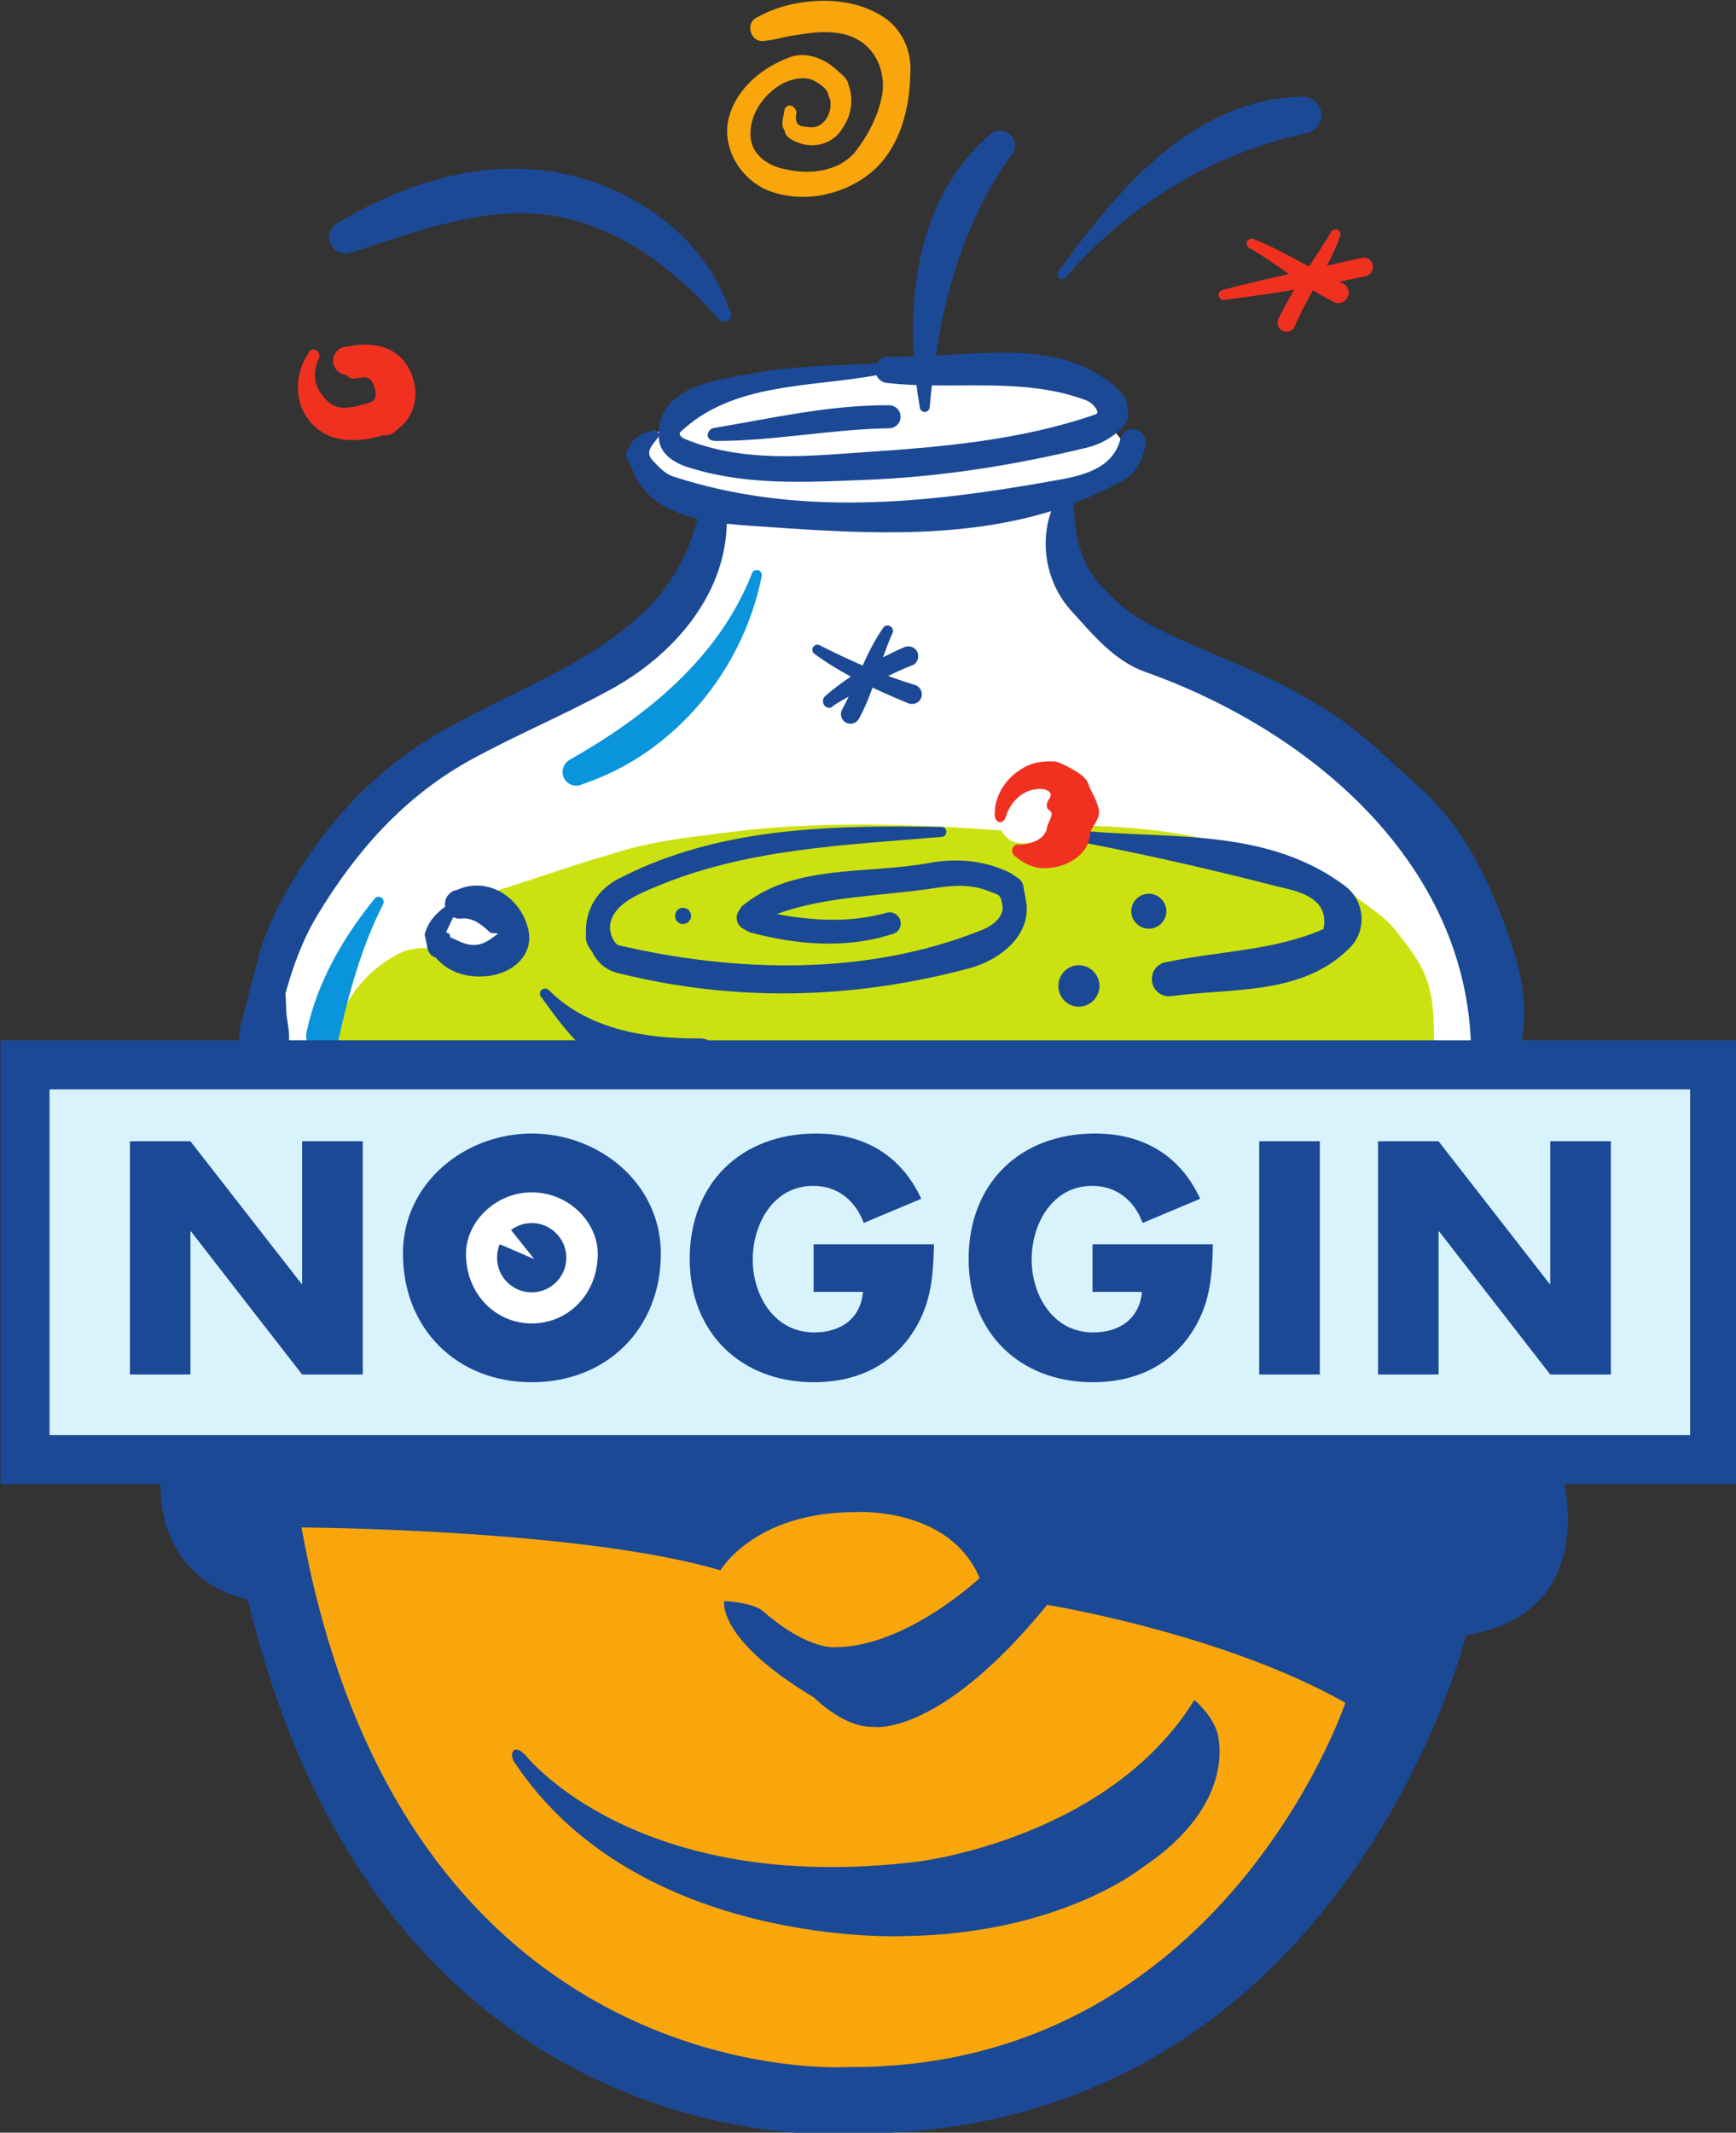
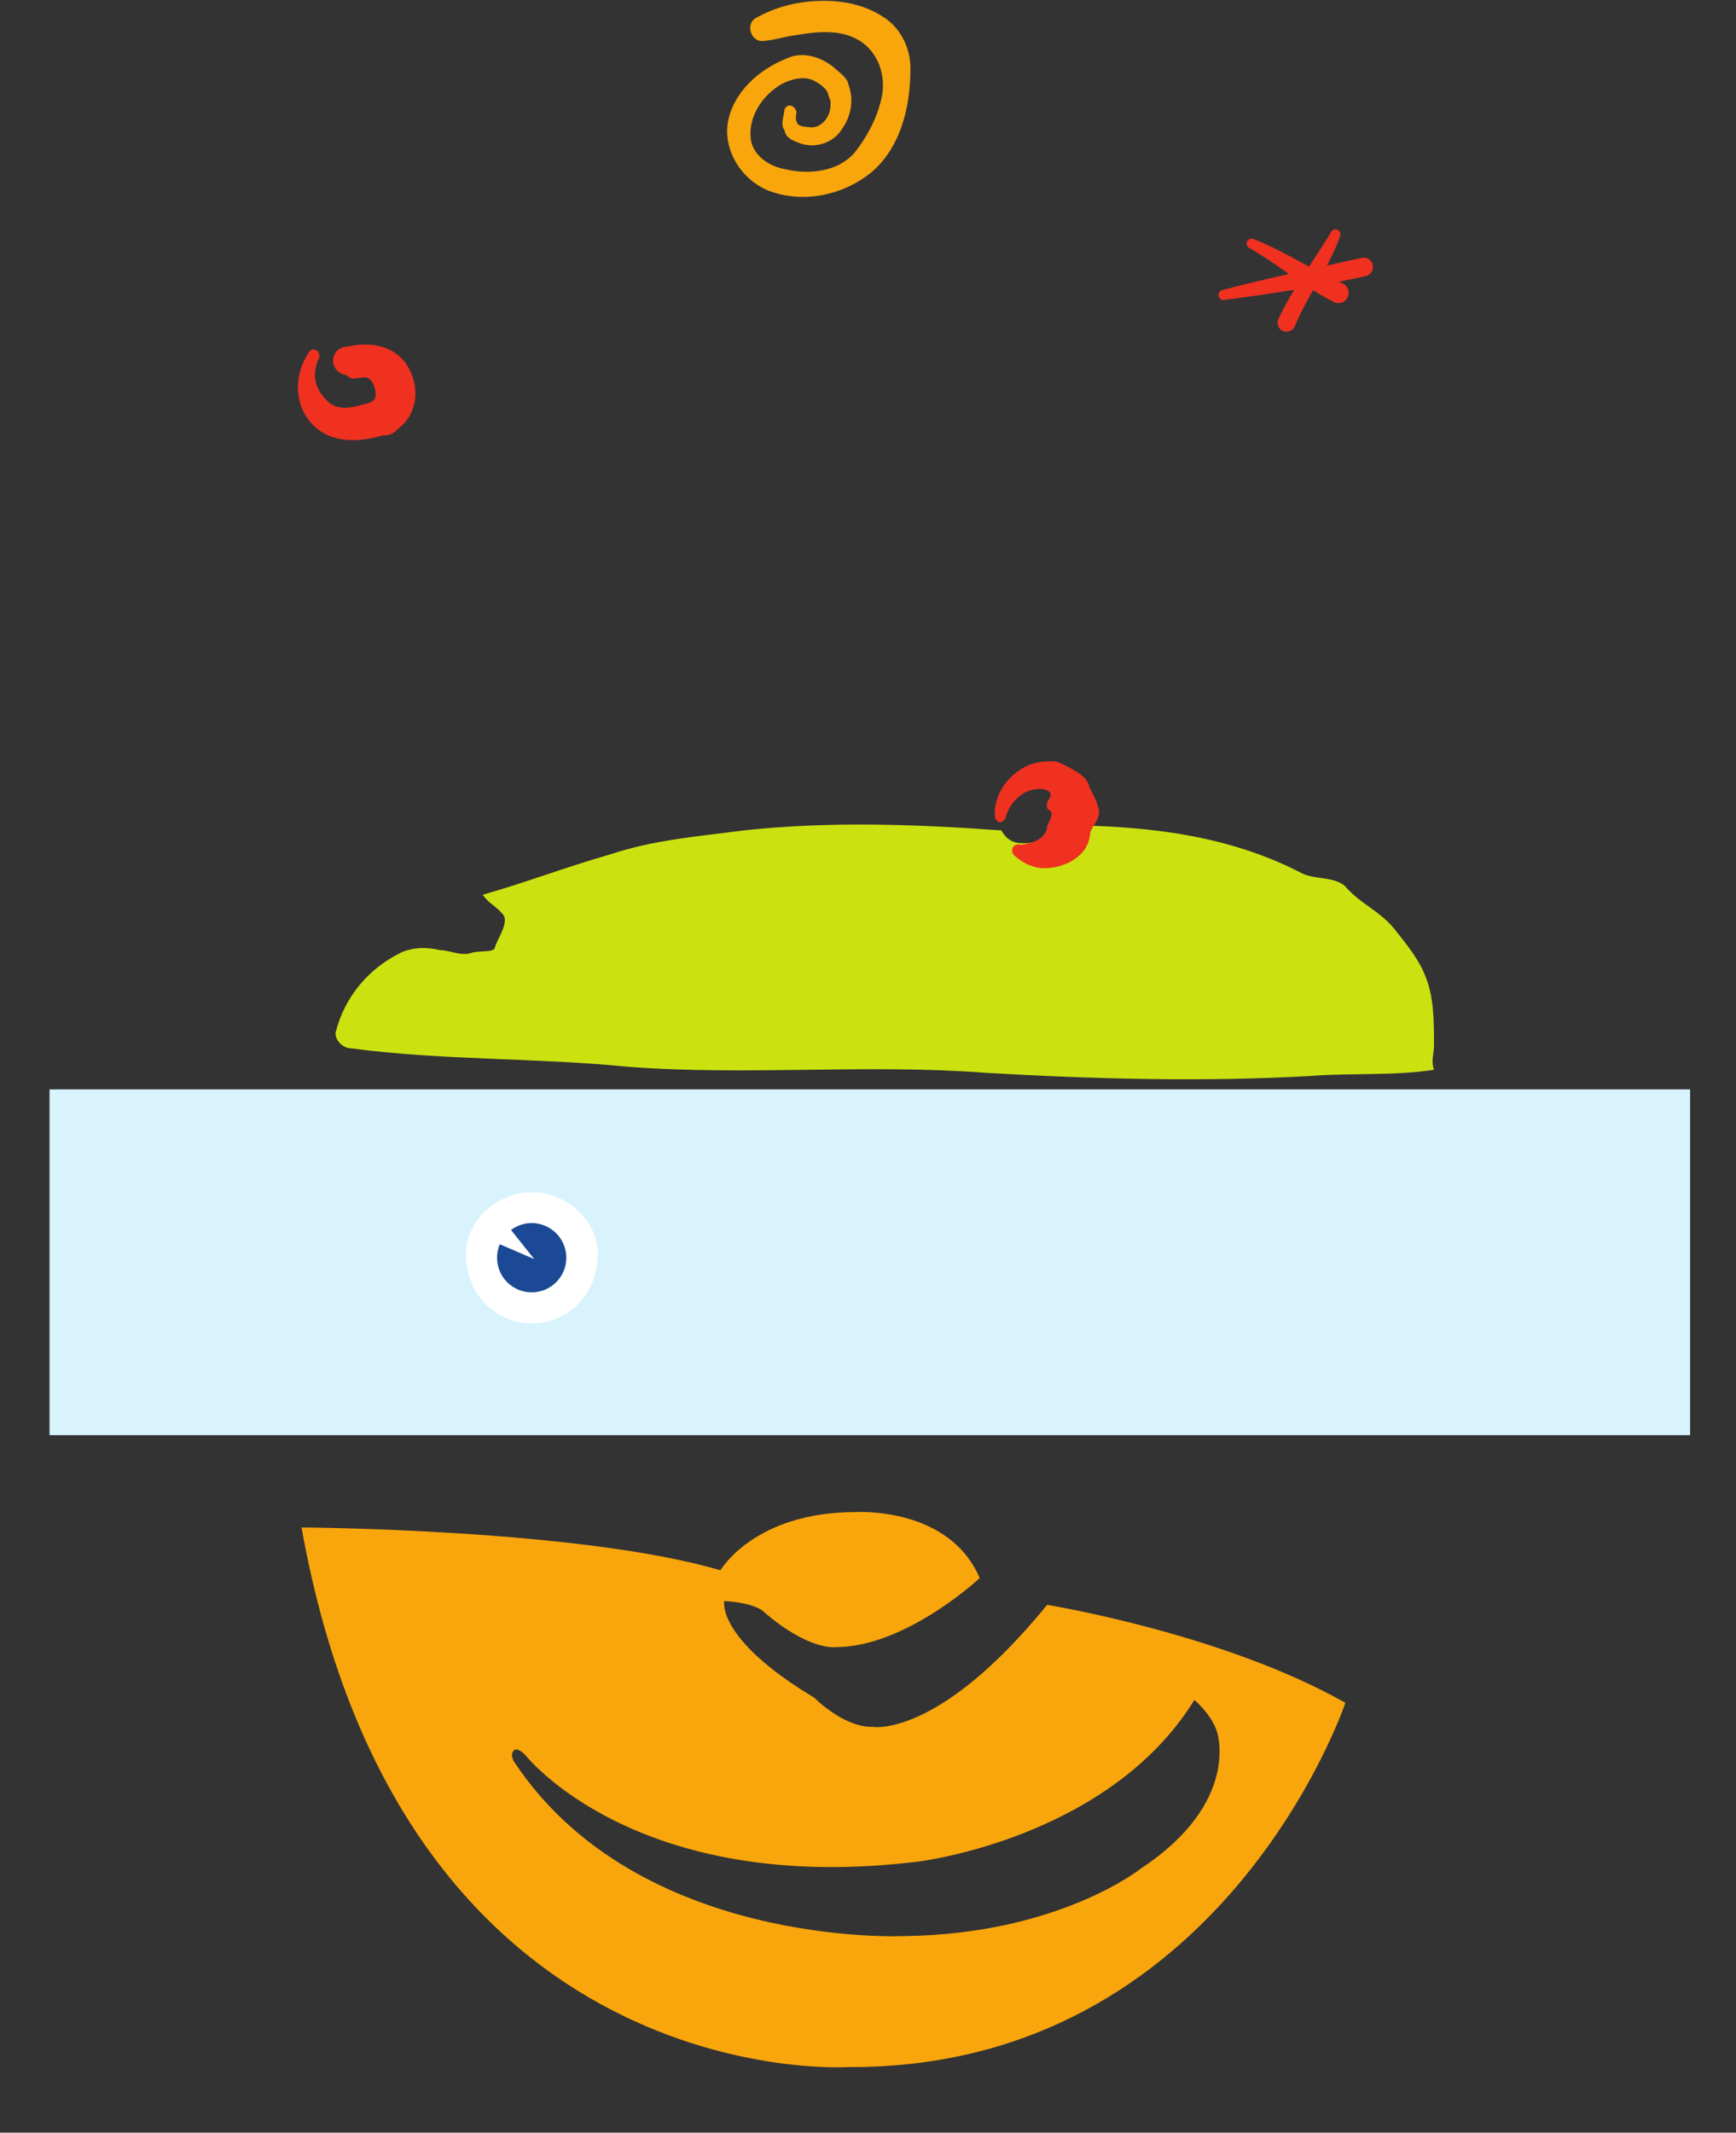
<svg xmlns="http://www.w3.org/2000/svg" xmlns:ns1="http://sodipodi.sourceforge.net/DTD/sodipodi-0.dtd" xmlns:ns2="http://www.inkscape.org/namespaces/inkscape" width="349.351" height="429.08" viewBox="0 0 92.432 113.527" version="1.1" id="svg8" ns1:docname="Noggin_1999_Beaker.svg" ns2:version="1.0.2-2 (e86c870879, 2021-01-15)">
  <rect x="0" y="0" width="92.432" height="113.527" fill="#333333" stroke="none" />
  <defs id="defs2" />
  <ns1:namedview id="base" pagecolor="#ffffff" bordercolor="#666666" borderopacity="1.0" ns2:pageopacity="0.0" ns2:pageshadow="2" ns2:zoom="1" ns2:cx="207.91236" ns2:cy="236.92903" ns2:document-units="px" ns2:current-layer="layer1" showgrid="false" units="px" ns2:window-width="1366" ns2:window-height="705" ns2:window-x="-8" ns2:window-y="-8" ns2:window-maximized="1" ns2:document-rotation="0" />
  <g ns2:label="Layer 1" ns2:groupmode="layer" id="layer1" transform="translate(-61.57,-108.017)">
    <g id="g8745-6" style="stroke-width:0.661" transform="matrix(0.998,0,0,0.998,0.333,0.466)">
-       <path ns1:nodetypes="cccccccccccccccccccccccccccccc" ns2:connector-curvature="0" id="path16202-9" d="m 76.646,156.532 7.326,-8.01 6.987,-4.147 7.419,-5.459 1.312,-4.584 -1.966,-0.653 c -1.124,-0.457 -2.181,-1.279 -1.91,-1.959 l 0.641,-0.906 1.922,-1.719 c 2.28,-1.435 4.406,-1.476 6.999,-1.591 l 3.574,-0.424 3.179,0.049 h 2.834 l 5.244,1.744 -0.111,1.011 1.041,1.275 c 0.187,0.869 -0.286,1.217 -0.93,1.43 l -1.75,1.966 -0.437,2.397 1.312,3.494 3.494,1.966 5.022,3.272 4.147,2.184 3.272,3.053 2.834,3.931 1.528,2.403 1.312,3.925 v 2.316 l -65.111,0.302 z" style="fill:#ffffff;fill-rule:nonzero;stroke:none;stroke-width:4.071" />
      <path ns1:nodetypes="cccccccccccccccccccccccc" ns2:connector-curvature="0" id="path16204-2" d="m 137.37,159.749 c -0.327,-0.82 -0.98,-1.633 -1.633,-2.452 -0.82,-0.986 -1.805,-1.312 -2.643,-2.292 -0.635,-0.493 -1.614,-0.327 -2.268,-0.653 -3.765,-1.966 -7.862,-2.459 -11.757,-2.557 -0.357,0.099 -0.69,0.918 -1.386,0.844 -0.117,0.074 -0.117,-0.253 0,0 -1.263,-0.092 -2.249,0.567 -2.902,-0.579 -4.584,-0.333 -9.169,-0.493 -13.753,0 -2.452,0.327 -4.745,0.487 -7.203,1.306 -2.292,0.653 -4.418,1.473 -6.71,2.126 0.327,0.493 0.82,0.659 1.146,1.146 0.16,0.493 -0.327,1.146 -0.493,1.639 0,0.327 -0.82,0.166 -1.306,0.327 -0.493,0.166 -1.146,-0.16 -1.639,-0.16 -0.653,-0.166 -1.473,-0.166 -2.126,0.16 -1.639,0.82 -2.951,2.292 -3.438,4.258 0,0.493 0.487,0.82 0.82,0.82 4.911,0.653 9.822,0.493 14.733,0.98 6.384,0.493 12.767,-0.16 19.151,0.327 5.73,0.333 11.621,0.493 17.351,0.166 2.132,-0.166 4.424,0 6.55,-0.327 -0.166,-0.493 0,-0.82 0,-1.312 0,-1.349 0,-2.619 -0.493,-3.765 z" style="fill:#cce210;fill-rule:nonzero;stroke:none;stroke-width:4.071" />
-       <path ns1:nodetypes="cccccccccccccc" ns2:connector-curvature="0" d="m 91.755,148.294 c -0.357,0.203 -0.481,0.653 -0.296,0.998 0.203,0.357 0.635,0.481 0.992,0.296 4.892,-1.639 8.546,-6.057 9.545,-11.085 0.031,-0.154 -0.062,-0.296 -0.203,-0.327 -0.154,-0.031 -0.296,0.062 -0.327,0.203 -1.775,4.51 -5.632,7.597 -9.711,9.914 z m -13.433,15.534 c 0.468,0.142 0.949,-0.123 1.091,-0.592 0.561,-2.489 1.214,-4.936 2.378,-7.222 0.08,-0.142 0.031,-0.314 -0.092,-0.376 -0.142,-0.074 -0.314,-0.031 -0.376,0.092 -1.664,2.058 -3.032,4.406 -3.592,7.024 -0.142,0.462 0.123,0.949 0.592,1.072 z" style="fill:#0a94db;fill-rule:nonzero;stroke:none;stroke-width:4.071" id="path16208-0" />
      <path ns1:nodetypes="cccccccccccccccc" ns2:connector-curvature="0" id="path16212-1" d="m 77.995,130.363 c 0.98,1.072 2.502,1.011 3.796,0.622 h 0.203 c 0.173,-0.031 0.327,-0.092 0.45,-0.203 l 0.468,-0.419 c 0.795,-0.875 0.776,-2.163 0.154,-3.13 -0.696,-1.072 -2.009,-1.245 -3.155,-0.98 -0.407,-0.012 -0.764,0.308 -0.783,0.733 -0.012,0.401 0.314,0.758 0.715,0.776 0.456,0.61 1.214,-0.511 1.54,0.826 0.089,0.506 -0.129,0.572 -0.327,0.665 -0.715,0.191 -1.584,0.518 -2.206,-0.074 -0.579,-0.561 -0.949,-1.263 -0.468,-2.335 0.062,-0.173 -0.031,-0.357 -0.203,-0.419 -0.173,-0.062 -0.304,0.04 -0.388,0.209 -0.733,1.128 -0.764,2.699 0.203,3.728 z" style="fill:#f03120;fill-rule:nonzero;stroke:none;stroke-width:4.071" />
      <path ns1:nodetypes="ccccccccccccccccccccccccccc" ns2:connector-curvature="0" id="path16214-6" d="m 132.379,120.135 c -0.373,0.627 -0.78,1.237 -1.183,1.85 -0.963,-0.521 -1.918,-1.056 -2.945,-1.462 -0.123,-0.062 -0.278,-0.011 -0.358,0.111 -0.062,0.123 -0.012,0.283 0.111,0.357 0.738,0.414 1.428,0.905 2.122,1.39 -1.184,0.265 -2.365,0.541 -3.539,0.853 -0.142,0.031 -0.246,0.173 -0.215,0.308 0.031,0.142 0.172,0.252 0.308,0.222 1.243,-0.161 2.488,-0.338 3.729,-0.541 -0.302,0.498 -0.587,1.006 -0.834,1.538 -0.123,0.228 -0.03,0.524 0.204,0.653 0.246,0.105 0.53,0.012 0.653,-0.222 0.272,-0.681 0.622,-1.316 0.982,-1.946 0.359,0.226 0.725,0.439 1.106,0.627 0.259,0.136 0.585,0.043 0.727,-0.234 0.142,-0.265 0.049,-0.591 -0.216,-0.733 -0.082,-0.036 -0.161,-0.075 -0.242,-0.112 0.476,-0.093 0.952,-0.191 1.426,-0.295 0.265,-0.062 0.437,-0.326 0.388,-0.591 -0.062,-0.277 -0.327,-0.45 -0.592,-0.388 -0.62,0.14 -1.24,0.275 -1.86,0.411 0.265,-0.497 0.51,-1.005 0.696,-1.545 0.062,-0.13 0.012,-0.284 -0.111,-0.358 -0.031,-0.017 -0.064,-0.026 -0.097,-0.029 -0.1,-0.009 -0.204,0.042 -0.26,0.134 z" style="fill:#f03120;fill-rule:nonzero;stroke:none;stroke-width:4.071" />
      <path ns1:nodetypes="ccccccccccccccccccccccccccccc" ns2:connector-curvature="0" id="path16220-4" d="m 106.304,114.611 c 0.477,-0.67 0.616,-1.561 0.321,-2.333 -0.07,-0.391 -0.449,-0.598 -0.711,-0.859 -0.692,-0.591 -1.703,-0.952 -2.574,-0.537 -1.474,0.579 -2.854,1.79 -3.148,3.408 -0.262,1.611 0.861,3.241 2.391,3.725 1.816,0.599 3.92,0.104 5.356,-1.136 1.461,-1.305 1.962,-3.344 1.99,-5.236 0.073,-1.125 -0.425,-2.285 -1.371,-2.924 -1.39,-0.955 -3.198,-1.065 -4.813,-0.756 -0.749,0.15 -1.483,0.424 -2.136,0.811 -0.43,0.352 -0.198,1.131 0.358,1.184 0.597,-0.019 1.178,-0.226 1.771,-0.305 1.208,-0.207 2.604,-0.374 3.655,0.402 0.913,0.683 1.256,1.927 0.981,3.011 -0.243,1.049 -0.771,2.022 -1.435,2.862 -0.911,1.015 -2.424,1.163 -3.686,0.864 -0.833,-0.145 -1.698,-0.695 -1.838,-1.588 -0.156,-1.206 0.634,-2.384 1.659,-2.96 0.477,-0.251 1.08,-0.41 1.597,-0.225 0.561,0.24 0.812,0.588 0.844,0.678 0.061,0.293 0.189,0.367 0.152,0.682 0.009,0.601 -0.483,1.266 -1.126,1.172 -0.231,-0.034 -0.534,-0.018 -0.645,-0.209 -0.111,-0.192 -0.081,-0.344 -0.047,-0.553 0.034,-0.208 -0.359,-0.646 -0.63,-0.208 -0.038,0.405 -0.239,0.813 -0.003,1.135 0.052,0.434 0.536,0.59 0.889,0.715 0.812,0.261 1.768,-0.072 2.198,-0.82 z" style="fill:#f9a60c;fill-rule:nonzero;stroke:none;stroke-width:4.071" />
-       <path ns1:nodetypes="cccccccccccccccccccccccccccccccccccccccccccccccccccccccccccccccccccccccccccccccccccccccccccccccccccccccccccccccccccccccccccccccccccccccccccccccccccccccccccccccccccccccccccccccccccccccccccccccccccccccccccccccccccccccccccccc" ns2:connector-curvature="0" d="m 118.915,159.25 c -0.61,0 -1.09,0.499 -1.09,1.109 0,0.604 0.48,1.103 1.09,1.103 0.604,0 1.103,-0.499 1.103,-1.103 0,-0.61 -0.499,-1.109 -1.103,-1.109 z M 85.981,156.76 c 0.592,-0.062 1.072,0.314 1.491,0.715 0.092,0.092 0.296,0.061 0.468,0.08 -0.53,0.407 -1.029,0.838 -1.947,0.481 l -0.622,-0.283 c -0.007,-0.238 -0.068,-0.192 -0.216,-0.247 0.128,-0.288 0.266,-0.578 0.389,-0.82 0.136,0.062 0.277,0.099 0.437,0.074 z m 11.812,-0.573 c -0.234,0 -0.419,0.197 -0.419,0.431 0,0.234 0.185,0.437 0.419,0.437 0.246,0 0.438,-0.203 0.438,-0.437 0,-0.234 -0.191,-0.431 -0.438,-0.431 z m 24.856,-0.751 c -0.511,0 -0.936,0.425 -0.936,0.936 0,0.511 0.425,0.93 0.936,0.93 0.511,0 0.937,-0.419 0.937,-0.93 0,-0.511 -0.425,-0.936 -0.937,-0.936 z m -37.543,0.671 c 0,0.007 0.007,0.012 0.007,0.019 -0.487,0.364 -0.918,0.788 -1.097,1.491 l 0.173,0.826 c 0.106,0.237 0.212,0.325 0.419,0.4 0.721,0.856 1.805,1.121 2.915,0.967 1.226,-0.185 2.274,-1.091 2.04,-2.379 -0.28,-1.417 -1.513,-2.483 -2.867,-2.427 -0.313,0.013 -0.632,0.085 -0.948,0.228 -0.42,0.068 -0.703,0.456 -0.641,0.875 z m 32.392,-4.221 c -0.142,-0.031 -0.265,0.081 -0.284,0.222 -0.012,0.136 0.08,0.265 0.222,0.277 4.03,0.733 7.955,1.602 12.015,2.65 1.011,0.246 2.865,0.53 2.52,2.286 -2.662,1.165 -5.558,1.164 -8.343,1.756 -0.499,0.049 -0.869,0.499 -0.807,1.017 0.043,0.493 0.499,0.869 1.011,0.807 3.266,-0.45 7.049,-0.019 9.569,-2.613 0.844,-0.856 0.844,-2.428 -0.308,-3.284 -4.578,-3.414 -10.395,-2.305 -15.595,-3.118 z m -23.144,2.754 c -1.078,0.561 -1.793,1.608 -1.731,2.927 -0.051,0.434 0.106,0.665 0.345,0.998 0.277,0.579 0.777,0.967 1.356,1.103 6.273,1.559 12.514,1.405 18.719,-0.246 1.608,-0.419 3.383,-1.744 3.056,-3.611 -0.043,-0.228 -0.087,-0.457 -0.129,-0.684 -0.012,-0.191 -0.092,-0.357 -0.246,-0.487 l -0.45,-0.308 c -1.356,-0.672 -2.853,-0.807 -4.313,-0.542 -3.438,0.635 -7.271,0.031 -10.025,2.317 l -0.184,0.278 c -0.185,0.314 -0.08,0.721 0.234,0.906 l 0.369,0.203 c 2.477,0.665 5.139,0.9 7.616,0.092 0.327,-0.08 0.512,-0.407 0.419,-0.733 -0.092,-0.308 -0.419,-0.499 -0.733,-0.401 -1.91,0.542 -3.925,0.431 -5.86,0.068 2.705,-0.98 5.595,-0.943 8.491,-1.393 0.98,-0.154 1.978,-0.203 2.927,0.216 0.406,0.138 0.532,0.161 0.592,0.561 0.234,0.764 -0.548,1.263 -1.06,1.466 -6.1,2.459 -13.106,2.286 -19.422,0.807 -0.33,-0.259 -0.407,-0.682 -0.425,-0.918 0.031,-1.183 1.374,-1.732 2.304,-2.132 4.886,-2.101 10.198,-2.274 15.399,-2.723 0.136,0 0.246,-0.123 0.246,-0.265 0,-0.142 -0.111,-0.265 -0.246,-0.265 -0.728,-0.011 -1.459,-0.021 -2.193,-0.022 -5.134,-0.01 -10.358,0.351 -15.054,2.788 z m 11.923,-9.008 c -0.13,0.246 -0.019,0.561 0.228,0.684 0.253,0.123 0.561,0.031 0.69,-0.234 0.29,-0.524 0.511,-1.078 0.715,-1.639 0.635,0.296 1.275,0.579 1.929,0.844 0.283,0.092 0.579,-0.043 0.671,-0.309 0.092,-0.265 -0.031,-0.56 -0.314,-0.671 -0.487,-0.148 -0.974,-0.308 -1.448,-0.487 0.425,-0.209 0.85,-0.401 1.294,-0.573 0.265,-0.105 0.376,-0.432 0.265,-0.697 -0.123,-0.265 -0.437,-0.376 -0.702,-0.265 -0.382,0.166 -0.764,0.351 -1.134,0.542 0.148,-0.419 0.302,-0.838 0.481,-1.245 0.092,-0.142 0.049,-0.327 -0.092,-0.407 -0.035,-0.023 -0.074,-0.037 -0.112,-0.043 -0.116,-0.018 -0.234,0.036 -0.285,0.148 -0.441,0.628 -0.773,1.3 -1.081,1.984 -0.77,-0.333 -1.528,-0.69 -2.274,-1.072 -0.123,-0.08 -0.296,-0.031 -0.37,0.092 -0.08,0.123 -0.037,0.296 0.092,0.37 0.616,0.456 1.263,0.844 1.922,1.201 -0.462,0.314 -0.912,0.641 -1.331,1.01 -0.173,0.123 -0.203,0.345 -0.092,0.512 0.123,0.16 0.339,0.191 0.456,0.059 0.253,-0.182 0.548,-0.348 0.85,-0.508 -0.111,0.234 -0.228,0.468 -0.357,0.702 z m -16.033,14.942 c -0.105,0.111 -0.105,0.277 0.003,0.388 0.561,0.786 1.147,1.587 1.814,2.292 H 76.78 c 0.035,-0.566 -0.148,-1.134 -0.152,-1.688 -0.006,-0.271 -0.022,-0.544 -0.037,-0.815 0.395,-1.416 0.887,-2.802 1.669,-4.114 2.083,-3.475 4.683,-6.396 8.214,-8.343 2.508,-1.368 4.997,-2.397 7.493,-3.765 3.235,-1.775 6.008,-4.893 6.162,-8.67 0.012,-0.056 0.007,-0.105 0.007,-0.16 0.431,0.049 0.857,0.086 1.251,0.111 5.311,0.37 10.9,0.807 16.057,-0.782 -0.635,1.762 -0.234,3.876 1.048,5.293 1.171,1.294 2.304,2.686 3.95,3.278 8.663,3.069 16.914,9.952 17.382,19.588 l 0.004,0.068 H 99.157 c -0.136,-0.062 -0.286,-0.098 -0.445,-0.099 -2.865,0.024 -5.977,-0.469 -8.072,-2.582 -0.117,-0.105 -0.283,-0.105 -0.394,2e-5 z M 99.444,130.597 c -0.203,0.031 -0.345,0.216 -0.326,0.419 0.031,0.203 0.22,0.265 0.41,0.271 3.109,0.006 6.171,-0.628 9.283,-0.678 0.345,-0.012 0.61,-0.296 0.592,-0.635 0,-0.327 -0.278,-0.592 -0.623,-0.592 -3.173,-0.019 -6.242,0.696 -9.335,1.214 z m 8.676,-2.816 c 0.111,0.246 0.351,0.419 0.628,0.419 0.499,0.056 1.005,0.086 1.504,0.105 0.056,0.394 0.111,0.782 0.178,1.17 0,0.142 0.123,0.265 0.265,0.265 0.142,0 0.265,-0.123 0.265,-0.265 0.031,-0.382 0.074,-0.77 0.117,-1.152 2.785,0.031 5.632,-0.197 8.257,0.807 0.297,0.139 0.458,0.332 0.561,0.549 0.045,0.086 -0.009,0.172 -0.123,0.203 -3.968,1.368 -8.14,1.726 -12.28,2.003 -3.21,0.222 -6.507,0.56 -9.576,-0.697 -0.142,-0.062 -0.363,-0.199 -0.277,-0.357 2.791,-2.668 6.876,-2.391 10.481,-3.05 z m -28.646,-8.177 c -0.45,0.191 -0.672,0.69 -0.499,1.14 0.185,0.45 0.702,0.665 1.134,0.481 3.223,-0.998 6.464,-2.304 9.871,-2.052 3.845,0.277 7.141,2.692 9.649,5.539 0.111,0.203 0.376,0.265 0.573,0.142 0.203,-0.111 0.265,-0.376 0.08,-0.539 -1.448,-4.255 -5.724,-6.966 -9.994,-7.465 -0.477,-0.054 -0.952,-0.081 -1.426,-0.085 -3.315,-0.024 -6.531,1.141 -9.388,2.839 z m 57.57,30.112 c -1.559,-1.38 -2.884,-2.748 -4.683,-3.931 -3.192,-2.113 -6.482,-3.05 -9.754,-4.751 -1.017,-0.542 -1.879,-1.319 -2.668,-2.212 -1.035,-1.189 -1.232,-2.711 -1.306,-4.209 0.906,-0.339 1.793,-0.739 2.662,-1.232 0.672,-0.376 1.041,-1.091 1.17,-1.855 0.092,-0.357 -0.111,-0.746 -0.487,-0.838 -0.045,-0.014 -0.089,-0.022 -0.134,-0.026 -0.315,-0.027 -0.622,0.182 -0.703,0.495 -0.407,1.694 -2.212,2.021 -3.66,2.268 -6.846,1.22 -13.629,1.904 -20.216,-0.246 -0.419,-0.142 -0.734,-0.481 -1.042,-0.807 -0.097,-0.102 -0.189,-0.208 -0.222,-0.363 -0.066,-0.295 0.221,-0.572 0.407,-0.838 0.055,-0.037 0.091,-0.099 0.101,-0.165 0.001,0.07 0.004,0.141 0.01,0.214 0.062,0.665 0.653,1.164 1.429,1.429 3.112,1.029 6.353,0.844 9.545,0.715 3.999,-0.154 7.856,-0.758 11.874,-1.725 0.715,-0.185 1.337,-0.53 1.867,-1.06 l 0.173,-0.234 c 0.123,-0.154 0.172,-0.369 0.142,-0.573 -0.01,-0.073 -0.033,-0.144 -0.05,-0.216 l -0.011,-0.265 c -0.062,-0.305 -0.219,-0.461 -0.407,-0.703 -2.613,-2.489 -6.334,-2.046 -9.797,-1.855 0.579,-3.802 1.744,-7.493 4.005,-10.66 0.314,-0.314 0.296,-0.807 -0.031,-1.121 -0.154,-0.148 -0.356,-0.217 -0.558,-0.211 -0.203,0.006 -0.406,0.088 -0.564,0.242 -3.377,2.914 -4.301,7.487 -4.024,11.8 -0.462,0.012 -0.918,0.019 -1.362,0 -0.259,0 -0.475,0.148 -0.598,0.357 -2.181,0.142 -4.325,0.111 -6.562,0.53 -1.976,0.358 -5.102,0.694 -5.083,3.29 -0.001,-0.052 -0.014,-0.105 -0.05,-0.148 -0.08,-0.111 -0.253,-0.142 -0.358,-0.043 -0.394,0.074 -0.721,0.228 -0.985,0.523 l -0.309,0.518 c -0.062,0.154 -0.049,0.339 0.043,0.499 l 0.172,0.277 c 0.511,1.701 1.966,2.471 3.555,2.853 l -0.019,0.043 c -1.67,6.722 -8.731,8.324 -14.116,11.578 -3.518,2.132 -6.168,5.182 -8.097,8.799 -0.613,1.138 -1.112,2.401 -1.381,3.694 -0.217,0.756 -0.391,1.533 -0.603,2.301 -0.133,0.462 -0.254,0.928 -0.227,1.399 H 61.383 v 23.685 h 8.541 c -0.022,5.384 4.658,6.143 4.658,6.143 7.369,30.778 32.417,28.486 32.417,28.486 26.027,0 32.577,-26.575 32.577,-26.575 6.092,-1.002 5.591,-6.311 5.255,-8.054 h 9.207 v -23.685 h -11.371 l -0.113,-0.025 c 0.277,-1.547 0.049,-3.235 -0.438,-4.751 -1.06,-3.247 -2.471,-6.445 -5.071,-8.762 z m -19.219,-27.481 c -0.092,0.111 -0.08,0.265 0.03,0.357 0.111,0.099 0.265,0.08 0.358,-0.03 3.333,-3.845 7.813,-6.612 12.81,-7.684 0.53,-0.08 0.906,-0.598 0.826,-1.121 -0.081,-0.48 -0.473,-0.823 -1.034,-0.832 -5.849,0.112 -9.879,5.047 -12.99,9.311 z" style="fill:#1b4995;fill-rule:nonzero;stroke:none;stroke-width:4.071" id="path8116-4" />
      <path ns1:nodetypes="cccccccccccccccccc" ns2:connector-curvature="0" id="path16210-1" d="m 117.661,148.385 c -0.596,-0.035 -1.213,0.03 -1.729,0.352 -0.871,0.491 -1.504,1.416 -1.504,2.455 0,0.499 0.46,0.604 0.607,0.108 0.207,-0.694 0.822,-1.372 1.612,-1.436 0.372,-0.077 1.024,0.075 0.659,0.556 -0.121,0.16 -0.137,0.474 0.005,0.543 0.394,0.194 -0.101,0.684 -0.104,1.026 -0.164,0.584 -0.84,0.772 -1.373,0.837 -0.464,-0.132 -0.66,0.41 -0.269,0.646 0.413,0.347 0.922,0.602 1.474,0.602 0.773,0.006 1.595,-0.283 2.104,-0.885 0.237,-0.294 0.365,-0.657 0.387,-1.032 0.152,-0.408 0.565,-0.758 0.443,-1.249 -0.091,-0.407 -0.297,-0.772 -0.486,-1.14 -0.105,-0.578 -0.692,-0.839 -1.149,-1.102 -0.218,-0.104 -0.438,-0.235 -0.676,-0.281 z" style="fill:#f03120;fill-rule:nonzero;stroke:none;stroke-width:4.071" />
      <path ns1:nodetypes="ccccc" ns2:connector-curvature="0" id="path16238-0" d="m 64.002,165.873 h 87.527 v 18.442 H 64.002 Z" style="fill:#d9f3fd;fill-opacity:1;fill-rule:nonzero;stroke:none;stroke-width:4.071" />
-       <path ns1:nodetypes="cccccccccccccccccccccccccccccccccccccccccccccccccccccccccccccccc" ns2:connector-curvature="0" d="m 71.519,168.64 5.928,7.604 h 0.031 v -7.604 h 3.235 v 12.441 H 77.478 l -5.921,-7.622 h -0.037 v 7.622 h -3.229 l -2.5e-5,-12.441 z m 18.214,12.853 c -3.987,0 -6.876,-2.841 -6.876,-6.864 0,-3.759 3.297,-6.402 6.876,-6.402 3.58,0 6.883,2.643 6.883,6.402 0,4.024 -2.89,6.864 -6.883,6.864 z m 20.18,-2.44 c -1.22,1.694 -3.05,2.44 -5.127,2.44 -3.913,0 -6.63,-2.656 -6.63,-6.568 0,-4.042 2.736,-6.698 6.747,-6.698 2.551,0 4.535,1.158 5.607,3.481 l -3.069,1.288 c -0.444,-1.189 -1.386,-1.978 -2.693,-1.978 -2.126,0 -3.229,2.027 -3.229,3.925 0,1.929 1.152,3.894 3.278,3.894 1.405,0 2.477,-0.727 2.606,-2.163 h -2.637 v -2.539 h 6.421 c -0.037,1.812 -0.166,3.364 -1.275,4.917 z m 14.881,0 c -1.22,1.694 -3.05,2.44 -5.127,2.44 -3.913,0 -6.63,-2.656 -6.63,-6.568 0,-4.042 2.736,-6.698 6.747,-6.698 2.557,0 4.535,1.158 5.607,3.481 l -3.069,1.288 c -0.444,-1.189 -1.386,-1.978 -2.693,-1.978 -2.126,0 -3.229,2.027 -3.229,3.925 0,1.929 1.152,3.894 3.278,3.894 1.405,0 2.477,-0.727 2.606,-2.163 h -2.637 v -2.539 h 6.421 c -0.037,1.812 -0.166,3.364 -1.275,4.917 z m 3.746,-10.413 h 3.235 v 12.441 h -3.235 z m 9.569,0 5.921,7.604 h 0.037 v -7.604 h 3.235 v 12.441 h -3.235 l -5.921,-7.622 h -0.037 v 7.622 h -3.229 v -12.441 z" style="fill:#1b4995;fill-rule:nonzero;stroke:none;stroke-width:4.071" id="path16272-5" />
      <path ns1:nodetypes="ccccc" ns2:connector-curvature="0" id="path8165-9" d="m 86.221,174.648 c 0,2.144 1.584,3.709 3.512,3.709 1.935,0 3.518,-1.565 3.518,-3.709 0,-1.719 -1.584,-3.284 -3.518,-3.284 -1.929,0 -3.512,1.565 -3.512,3.284 z" style="fill:#ffffff;fill-rule:nonzero;stroke:none;stroke-width:4.071" />
      <path ns1:nodetypes="cccccccc" ns2:connector-curvature="0" id="path16274-7" d="m 89.727,173.003 c -0.415,0 -0.796,0.139 -1.104,0.369 l 1.239,1.553 -1.839,-0.792 c -0.093,0.221 -0.145,0.464 -0.145,0.718 0,1.023 0.826,1.848 1.848,1.848 1.017,0 1.848,-0.826 1.848,-1.848 0,-1.017 -0.832,-1.848 -1.848,-1.848 z" style="fill:#1b4995;fill-rule:nonzero;stroke:none;stroke-width:4.071" />
      <path ns1:nodetypes="cccccccccccccccccccccc" ns2:connector-curvature="0" id="path16280-5" d="m 106.999,188.42 c -5.404,0 -7.203,3.105 -7.203,3.105 -7.45,-2.206 -22.349,-2.286 -22.349,-2.286 5.428,30.365 29.17,28.781 29.17,28.781 19.97,0.111 26.52,-19.428 26.52,-19.428 -6.55,-3.709 -15.91,-5.225 -15.91,-5.225 -5.811,7.123 -9.292,6.507 -9.292,6.507 -1.571,0.043 -3.13,-1.553 -3.13,-1.553 -5.256,-3.149 -4.806,-5.157 -4.806,-5.157 1.719,0.105 2.107,0.573 2.107,0.573 2.415,2.089 3.826,1.886 3.826,1.886 3.765,0 7.696,-3.685 7.696,-3.685 -1.434,-3.364 -5.435,-3.535 -6.413,-3.525 m 19.069,11.708 c 0,0 1.312,3.765 -4.061,7.314 0,0 -4.368,3.494 -12.606,3.599 0,0 -14.227,0.684 -20.833,-9.304 0,0 -0.253,-0.4 0.011,-0.616 0,0 0.167,-0.173 0.598,0.271 0,0 5.897,7.53 20.956,5.675 0,0 10.149,-1.201 14.733,-8.62 0,0 0.906,0.758 1.201,1.682 z" style="fill:#f9a60c;fill-rule:nonzero;stroke:none;stroke-width:4.071" />
    </g>
  </g>
</svg>